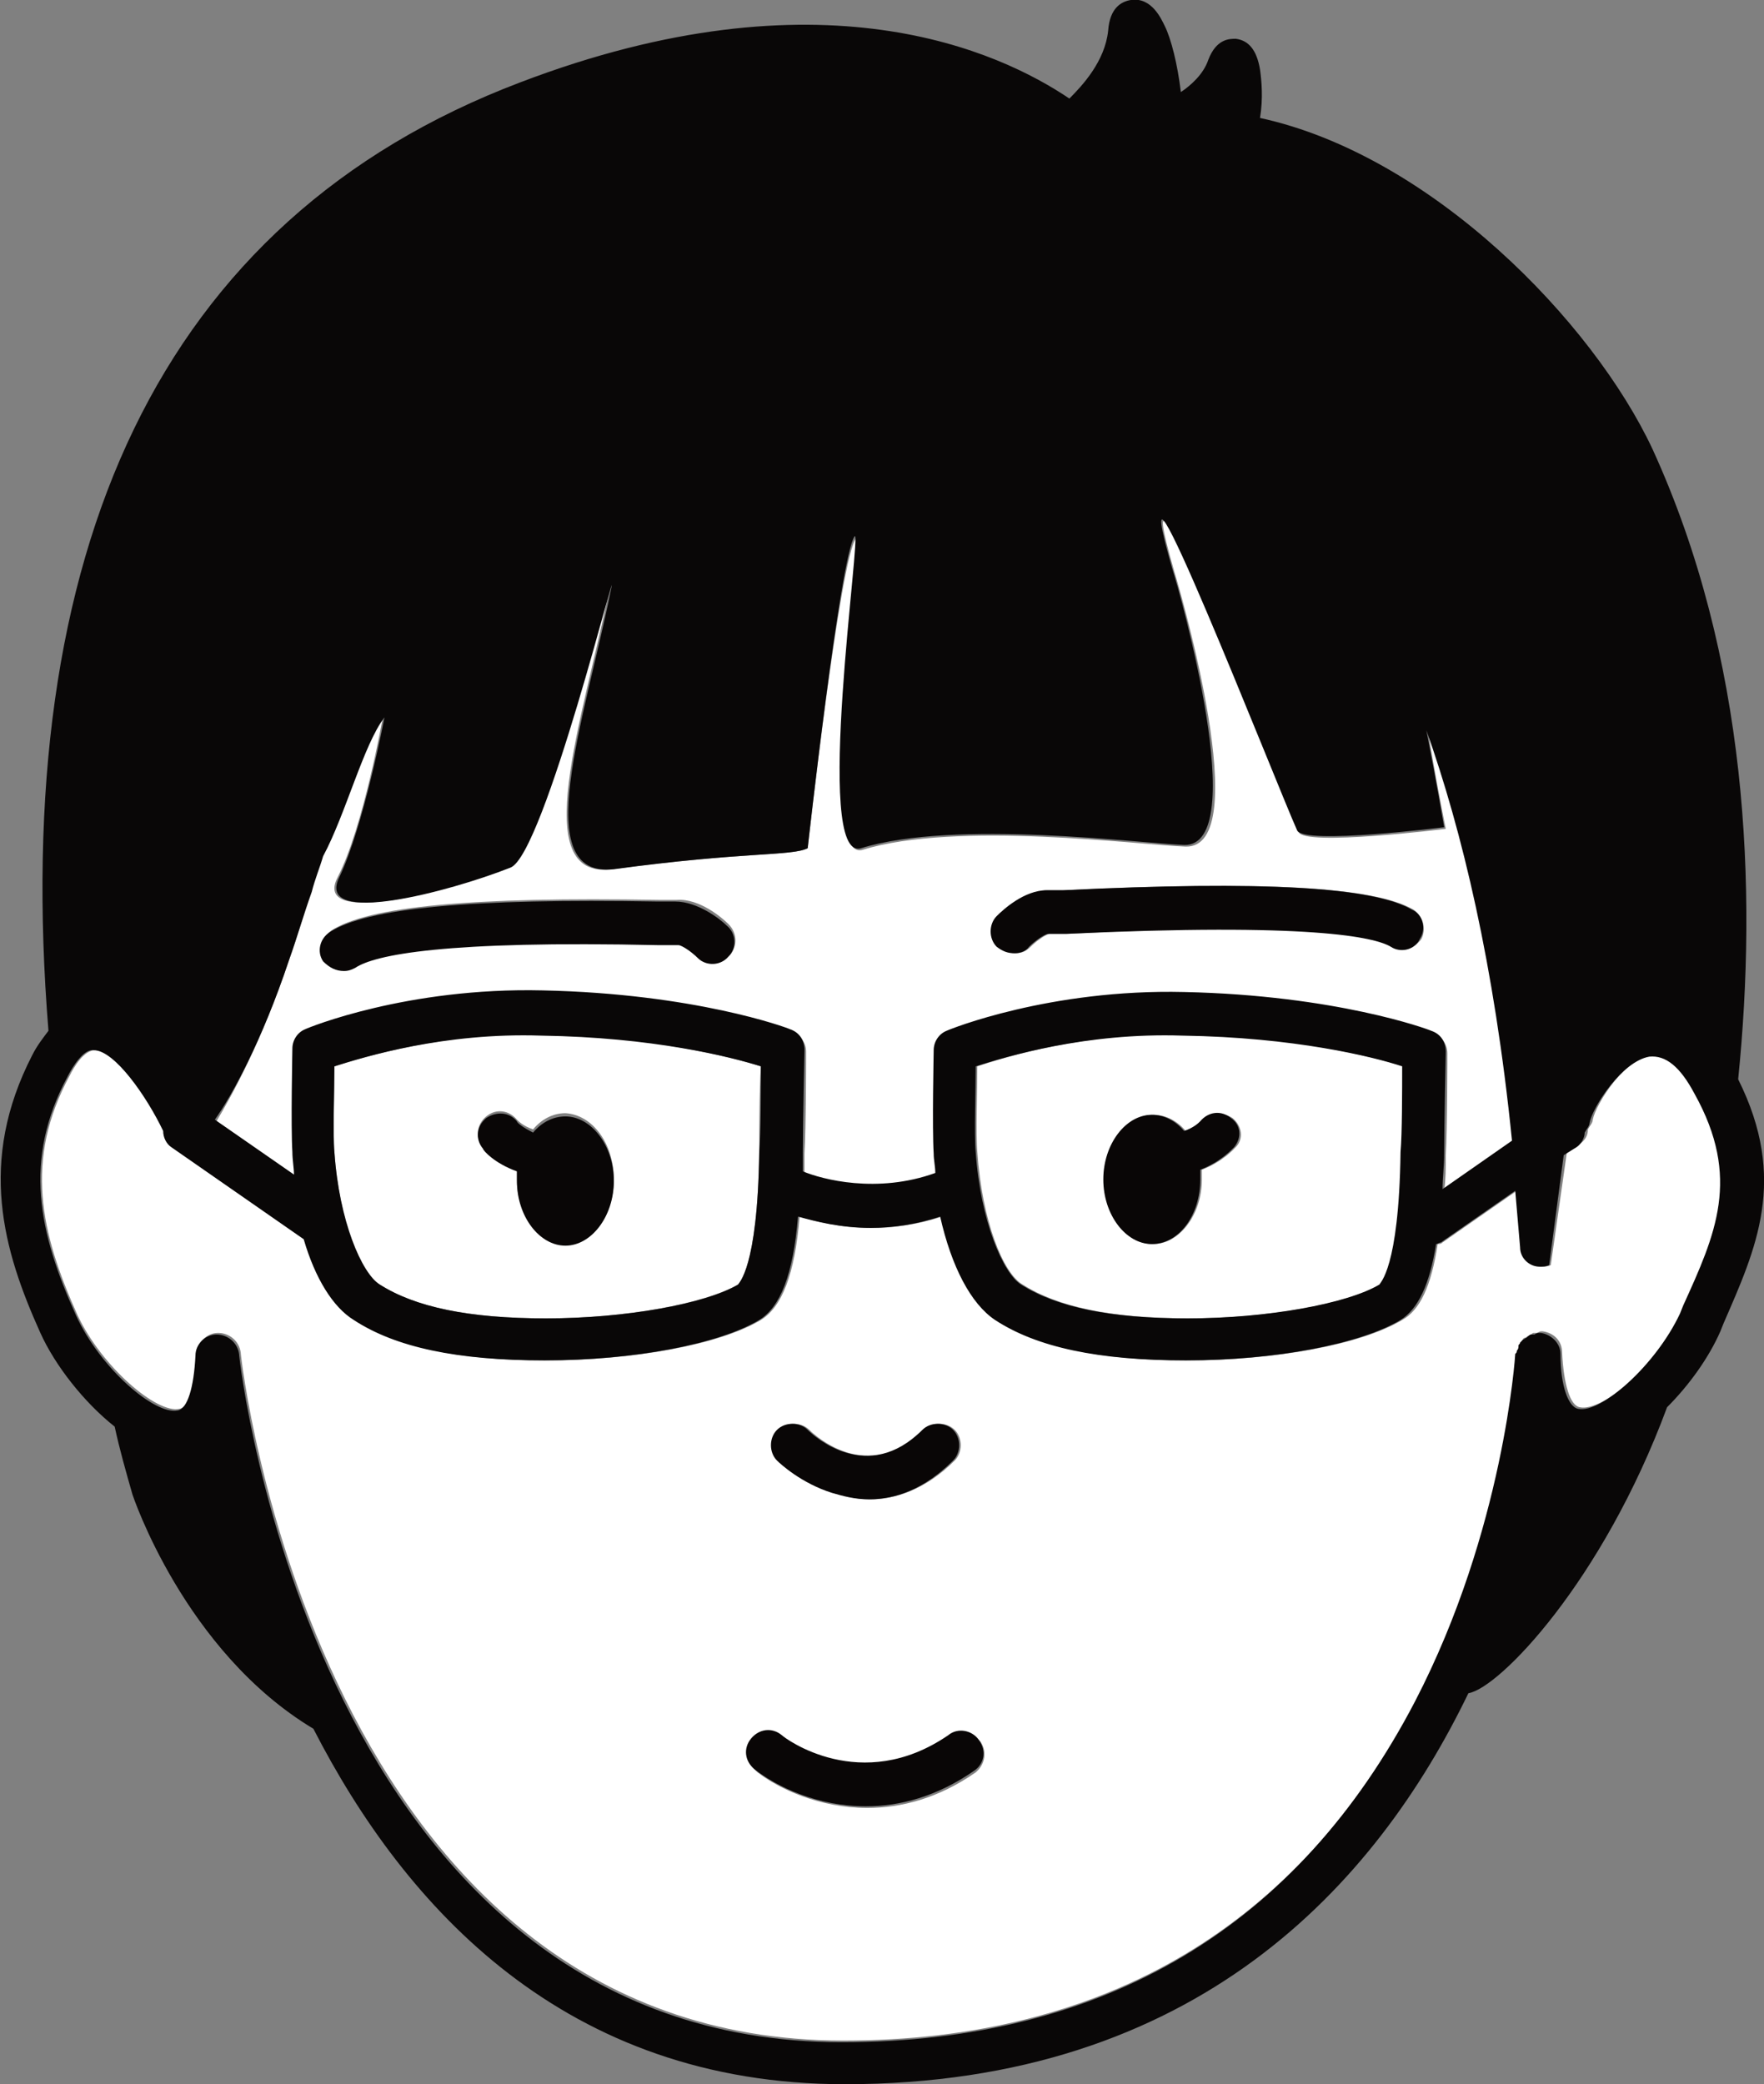
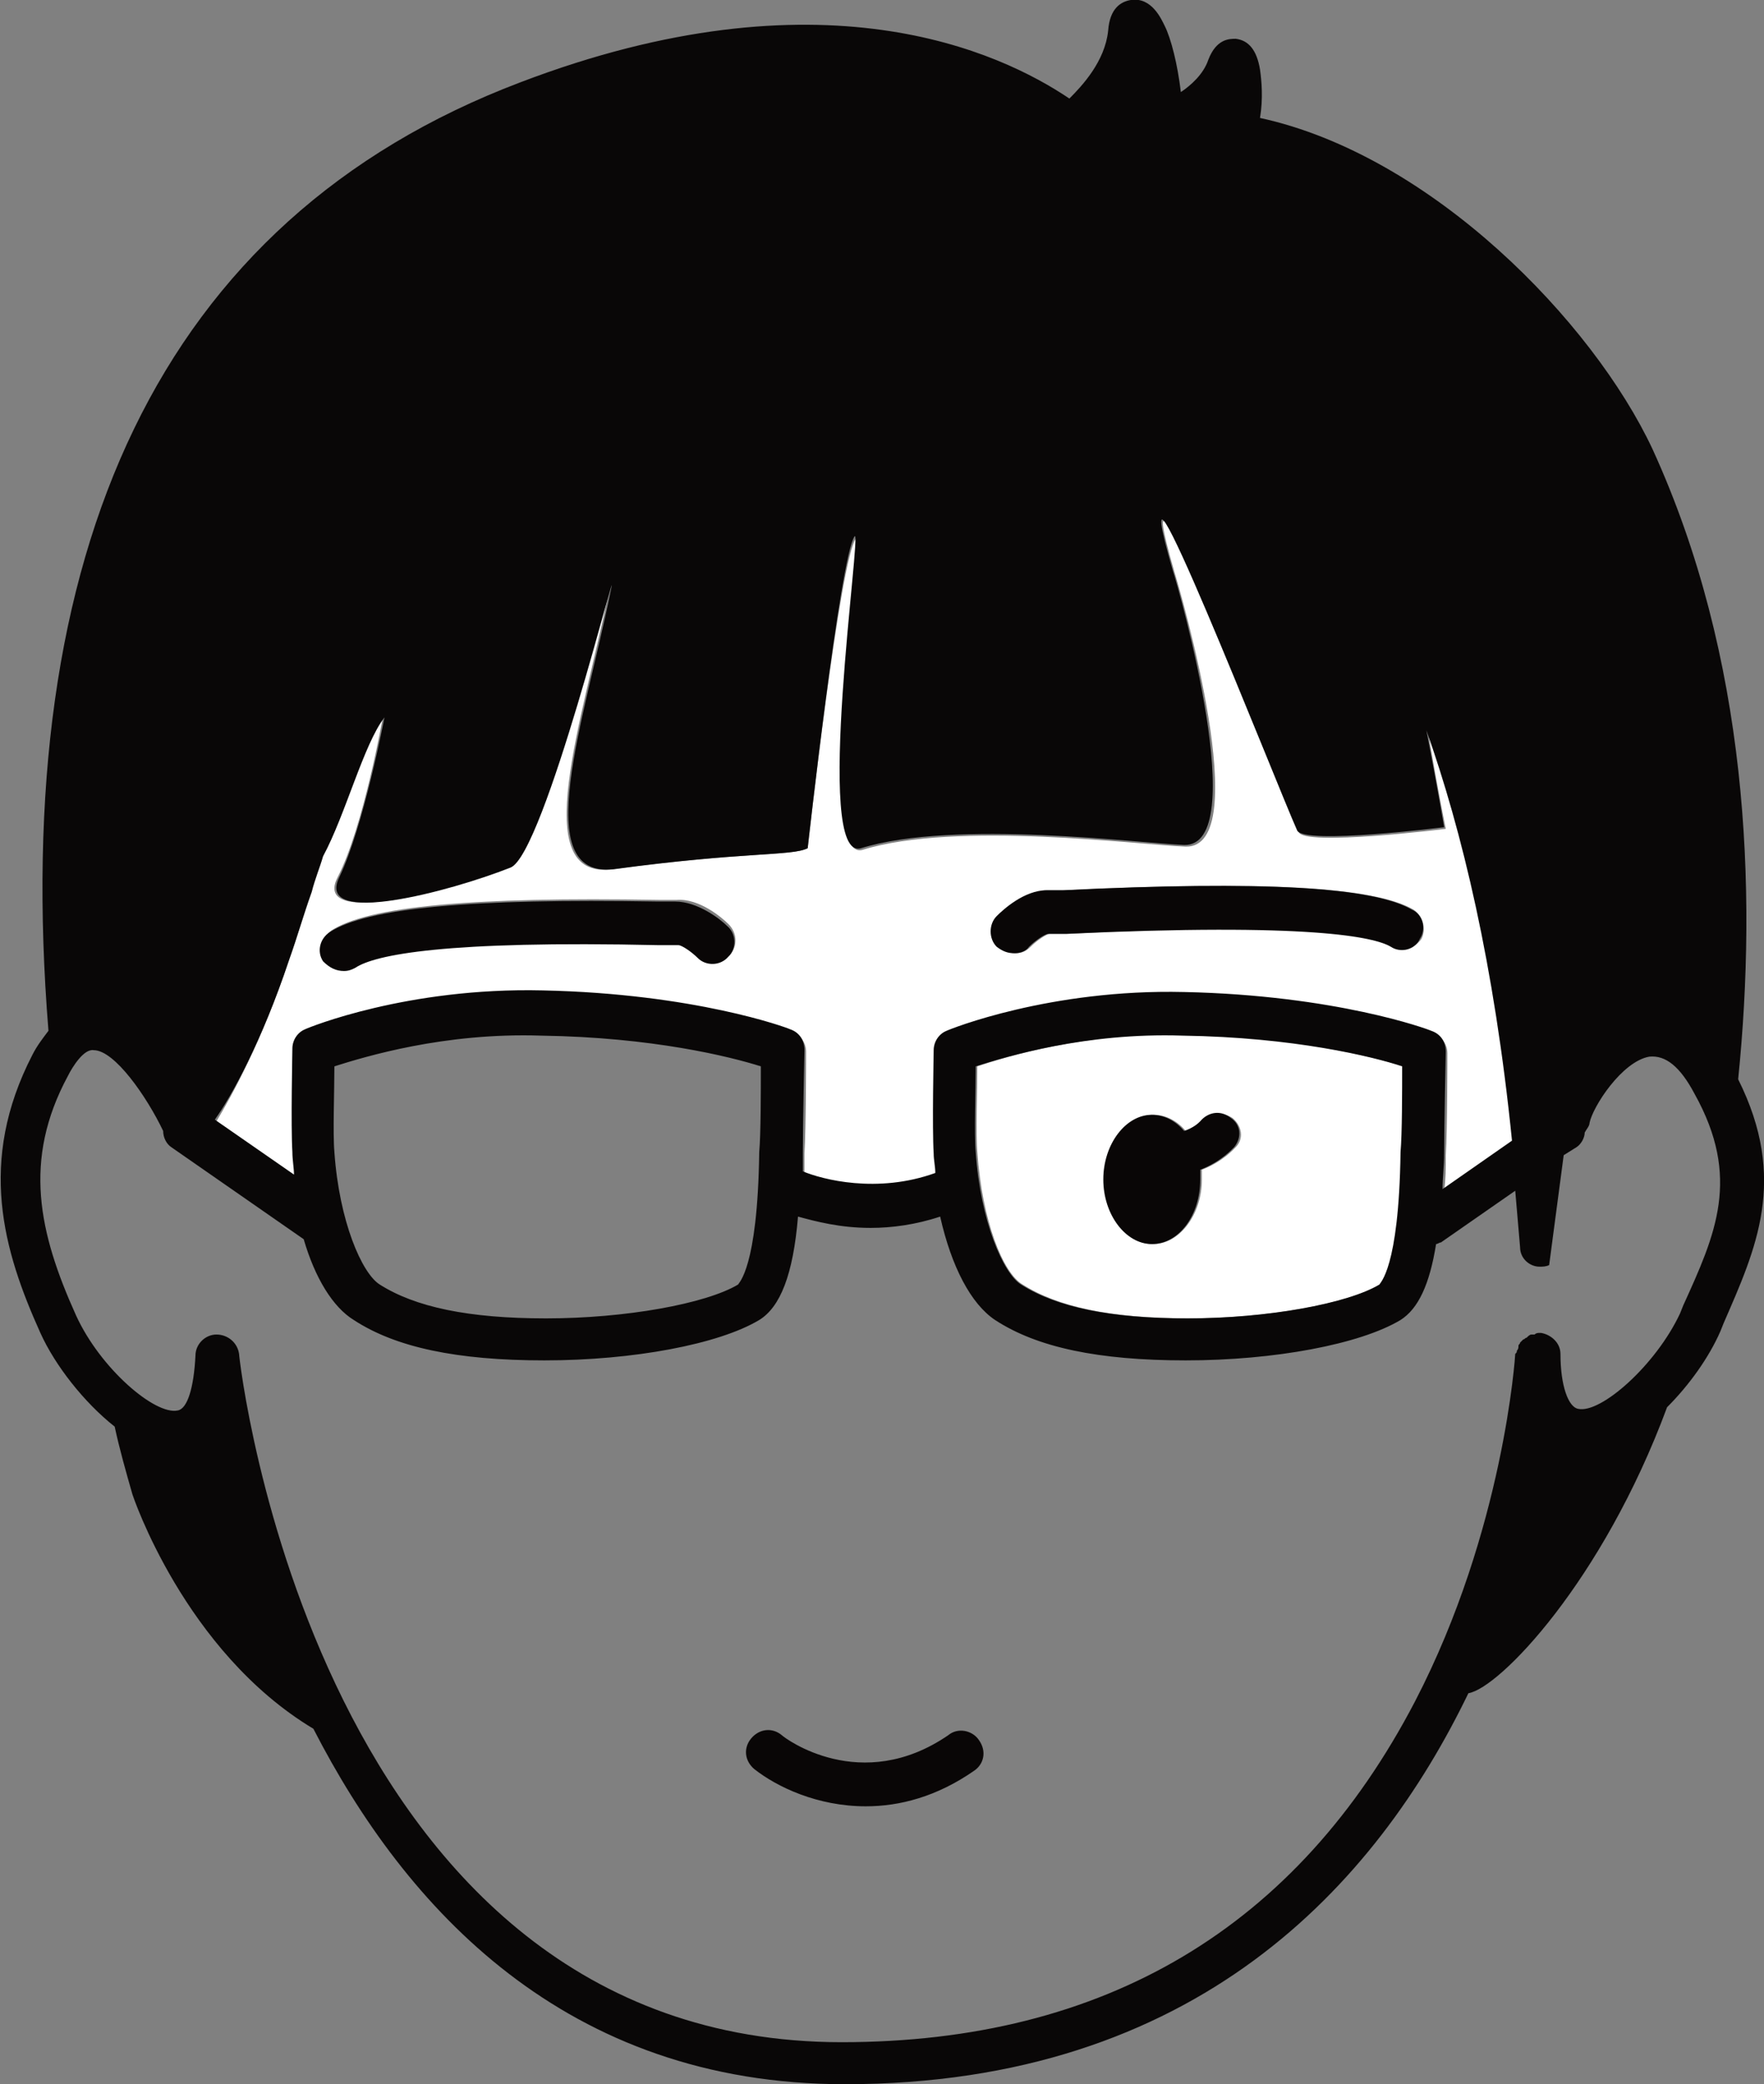
<svg xmlns="http://www.w3.org/2000/svg" version="1.1" id="圖層_1" x="0px" y="0px" viewBox="0 0 109.2 129" style="enable-background:new 0 0 109.2 129;" xml:space="preserve">
  <rect x="0" y="0" width="109.2" height="129" fill="#808080" stroke="none" />
  <style type="text/css">
	.st0{fill:#FFFFFF;}
	.st1{fill:#040000;}
	.st2{fill:#EDE2D1;}
	.st3{fill:#EB5D33;}
	.st4{fill:#EB5D33;stroke:#040000;stroke-width:3;stroke-linejoin:round;stroke-miterlimit:10;}
	.st5{fill:#1680A3;}
	.st6{fill:#FDFEFE;}
	.st7{fill:none;}
	.st8{fill:#090606;}
	.st9{fill:#090707;}
	.st10{fill:none;stroke:#090606;stroke-width:2;stroke-linecap:round;stroke-linejoin:round;stroke-miterlimit:10;}
</style>
  <g>
-     <path class="st0" d="M20.7,66c0,1.4-0.1,4.2,0,5.3c0.3,4.3,1.6,7.5,2.8,8.2c2.2,1.4,5.5,2.1,10.3,2.1c4.9,0,9.8-0.9,11.9-2.1   c0,0,1.2-0.9,1.3-8.2c0-1.1,0-3.8,0.1-5.3c-1.9-0.6-6.7-1.8-13.5-2C27.5,63.9,22.6,65.4,20.7,66z M38,73c0,2.2-1.4,4-3,4   s-3-1.8-3-4c0-0.2,0-0.4,0-0.6c-1.3-0.5-2-1.3-2.1-1.4c-0.5-0.6-0.4-1.4,0.2-1.9c0.6-0.5,1.4-0.4,1.9,0.2c0.1,0.1,0.4,0.4,1,0.6   c0.5-0.6,1.2-1,2-1C36.7,69,38,70.8,38,73z" />
    <path class="st0" d="M60.5,66c0,1.4-0.1,4.2,0,5.3c0.3,4.3,1.6,7.5,2.8,8.2c2.2,1.4,5.5,2.1,10.3,2.1c4.9,0,9.8-0.9,11.9-2.1   c0,0,1.2-0.9,1.3-8.2c0-1.1,0-3.8,0.1-5.3c-1.9-0.6-6.7-1.8-13.5-2C67.2,63.9,62.3,65.4,60.5,66z M74.4,69.4   c0.5-0.5,1.3-0.6,1.9-0.2c0.6,0.5,0.7,1.3,0.2,1.8c-0.1,0.1-0.8,0.9-2.1,1.4c0,0.2,0,0.4,0,0.6c0,2.2-1.4,4-3,4c-1.7,0-3-1.8-3-4   c0-2.2,1.4-4,3-4c0.8,0,1.5,0.4,2,1C74,69.8,74.3,69.5,74.4,69.4z" />
    <path class="st0" d="M17.9,59.4c-1.7,5.1-3.6,8.5-4.5,10l4.9,3.4c-0.1-0.5-0.1-0.9-0.1-1.4c-0.1-1.6,0-6.2,0-6.4   c0-0.5,0.3-1,0.8-1.2c0.3-0.1,6.4-2.6,14.7-2.4c9.4,0.2,15.1,2.3,15.3,2.4c0.5,0.2,0.9,0.7,0.9,1.3c0,0,0,4.7-0.1,6.3   c0,0.4,0,0.8,0,1.2c1.2,0.4,4.7,1.4,8.2,0.1c0-0.4-0.1-0.8-0.1-1.2c-0.1-1.6,0-6.2,0-6.4c0-0.5,0.3-1,0.8-1.2   c0.3-0.1,6.4-2.6,14.7-2.4c9.4,0.2,15.1,2.3,15.3,2.4c0.5,0.2,0.9,0.7,0.9,1.3c0,0,0,4.7-0.1,6.3c0,0.8,0,1.5-0.1,2.2l4.3-3   c-1.1-10.9-3.1-19.2-5.3-25.4c0.6,3.6,1.1,6,1.1,6s-8.8,1.1-9.1,0.2c-1.3-3-11.1-27.9-7.7-16.1c0.4,1.3,5,17.1,0.7,17   c-2.8-0.1-14.2-1.6-20,0.2c-3,0.9,0.2-20.1-0.4-19.3C52,34.5,50,52.5,50,52.5c-1,0.5-3.9,0.2-12.1,1.3c-5.3,0.7-1.8-9.3-0.2-17.2   c0.7-3.3-4.1,16.2-6.2,17.1c-3.8,1.5-12.2,3.7-10.6,0.6s2.8-9.9,2.8-9.9c-1.3,1.7-2.3,6-3.8,8.6c-0.2,0.7-0.5,1.5-0.7,2.2   C18.8,56.6,18.4,58,17.9,59.4z M61.8,56.7c0.4-0.4,1.7-1.6,3.1-1.6c0.1,0,0.5,0,1,0c12.4-0.6,19.2-0.2,21.6,1.2   c0.6,0.4,0.8,1.2,0.5,1.8c-0.4,0.6-1.2,0.8-1.8,0.5c-1-0.6-5-1.6-20.1-0.8c-0.6,0-1,0-1.1,0c-0.2,0-0.8,0.4-1.2,0.8   c-0.3,0.3-0.6,0.4-0.9,0.4c-0.3,0-0.7-0.1-0.9-0.4C61.3,58.1,61.3,57.2,61.8,56.7z M20.5,57.6c2.3-1.5,8.7-2.1,20.3-1.9   c0.6,0,1,0,1.1,0c1.4-0.1,2.8,1.1,3.2,1.5c0.5,0.5,0.6,1.3,0.1,1.9c-0.5,0.5-1.3,0.6-1.9,0.1c-0.4-0.4-1-0.7-1.2-0.8   c-0.1,0-0.6,0-1.2,0c-13.3-0.3-17.6,0.6-18.8,1.4c-0.2,0.1-0.5,0.2-0.7,0.2c-0.4,0-0.9-0.2-1.1-0.6C19.7,58.9,19.9,58.1,20.5,57.6z   " />
-     <path class="st0" d="M11.1,87.2c0.6-0.1,1.1-1.4,1.1-3.4c0-0.7,0.6-1.3,1.3-1.3c0.7,0,1.3,0.5,1.4,1.2c0,0.4,4.8,42.6,37.3,42.6   c16.2,0,28.2-7.1,35.5-21.1c5.5-10.6,6.2-21.3,6.2-21.5c0-0.1,0-0.1,0.1-0.2c0-0.1,0-0.2,0.1-0.3c0-0.1,0.1-0.1,0.1-0.2   c0.1-0.1,0.1-0.2,0.2-0.2c0.1,0,0.1-0.1,0.2-0.1c0.1-0.1,0.2-0.1,0.3-0.2c0.1,0,0.1,0,0.2,0c0.1,0,0.2-0.1,0.3-0.1c0,0,0.1,0,0.1,0   c0,0,0,0,0,0c0,0,0,0,0,0c0.7,0.1,1.2,0.6,1.2,1.3c0.1,2,0.5,3.3,1.1,3.4c1.4,0.3,4.8-2.6,6.3-5.9l0.2-0.5c2-4.4,3.6-7.9,0.8-13.2   c-0.9-1.7-1.8-2.4-2.8-2.3c-1.7,0.3-3.5,3.1-3.7,4.1c0,0.2-0.2,0.4-0.3,0.6c0,0.4-0.2,0.7-0.5,0.9l-0.8,0.5L96,78.3   c-0.2,0.1-0.4,0.1-0.6,0.1c-0.7-0.1-1.2-0.6-1.2-1.2c-0.1-1.2-0.2-2.4-0.3-3.5l-4.6,3.2c-0.1,0.1-0.2,0.1-0.3,0.1   c-0.4,2.6-1.1,4.1-2.2,4.7c-2.5,1.5-7.8,2.5-13.3,2.5c-5.4,0-9.1-0.8-11.8-2.5c-1.5-1-2.7-3.4-3.4-6.4c-1.5,0.5-3,0.7-4.3,0.7   c-1.9,0-3.5-0.4-4.5-0.7c-0.3,3.6-1.1,5.6-2.4,6.4c-2.5,1.5-7.8,2.5-13.3,2.5c-5.4,0-9.1-0.8-11.8-2.5c-1.3-0.8-2.3-2.6-3.1-5   l-8.2-5.7c-0.3-0.2-0.5-0.6-0.5-1c-1.1-2.2-3-5-4.3-5c-0.7,0-1.3,1-1.6,1.6c-2.8,5.2-1.8,9.7,0.5,14.8C6.3,84.6,9.7,87.5,11.1,87.2   z M48.2,88.5c0.5-0.5,1.4-0.5,1.9,0c0.4,0.4,3.7,3.4,7.1,0c0.5-0.5,1.4-0.5,1.9,0c0.5,0.5,0.5,1.4,0,1.9c-1.8,1.8-3.7,2.4-5.2,2.4   c-0.8,0-1.6-0.2-2.3-0.4c-1.9-0.6-3.2-1.9-3.3-2C47.7,89.9,47.7,89.1,48.2,88.5z M46.6,107.7c0.5-0.6,1.3-0.7,1.9-0.2   c0.2,0.2,4.9,3.7,10.3,0c0.6-0.4,1.4-0.3,1.9,0.3c0.4,0.6,0.3,1.4-0.3,1.9c-2.3,1.6-4.6,2.2-6.7,2.2c-3,0-5.5-1.2-6.8-2.2   C46.2,109.1,46.1,108.3,46.6,107.7z" />
    <path class="st8" d="M21.3,60.1c0.3,0,0.5-0.1,0.7-0.2c1.2-0.8,5.5-1.7,18.8-1.4c0.7,0,1.1,0,1.2,0c0.2,0,0.8,0.4,1.2,0.8   c0.5,0.5,1.4,0.5,1.9-0.1c0.5-0.5,0.5-1.4-0.1-1.9c-0.4-0.4-1.8-1.5-3.2-1.5c-0.1,0-0.5,0-1.1,0c-11.6-0.2-18,0.4-20.3,1.9   c-0.6,0.4-0.8,1.2-0.4,1.8C20.4,59.9,20.8,60.1,21.3,60.1z" />
    <path class="st8" d="M62.8,59c0.3,0,0.7-0.1,0.9-0.4c0.4-0.4,1-0.8,1.2-0.8c0.1,0,0.5,0,1.1,0c15.1-0.7,19.1,0.2,20.1,0.8   c0.6,0.4,1.5,0.2,1.8-0.5c0.4-0.6,0.2-1.5-0.5-1.8c-2.4-1.4-9.2-1.8-21.6-1.2c-0.5,0-0.9,0-1,0c-1.4,0-2.7,1.2-3.1,1.6   c-0.5,0.5-0.5,1.4,0,1.9C62.1,58.9,62.4,59,62.8,59z" />
    <path class="st8" d="M53.6,111.8c2.1,0,4.4-0.6,6.7-2.2c0.6-0.4,0.8-1.2,0.3-1.9c-0.4-0.6-1.3-0.8-1.9-0.3   c-5.4,3.7-10.1,0.2-10.3,0c-0.6-0.5-1.4-0.4-1.9,0.2c-0.5,0.6-0.4,1.4,0.2,1.9C48.1,110.6,50.6,111.8,53.6,111.8z" />
-     <path class="st8" d="M51.5,92.4c0.7,0.2,1.4,0.4,2.3,0.4c1.6,0,3.4-0.6,5.2-2.4c0.5-0.5,0.5-1.4,0-1.9c-0.5-0.5-1.4-0.5-1.9,0   c-3.4,3.4-6.7,0.4-7.1,0c-0.5-0.5-1.4-0.5-1.9,0c-0.5,0.5-0.5,1.4,0,1.9C48.3,90.6,49.6,91.8,51.5,92.4z" />
-     <path class="st8" d="M32,69.4c-0.5-0.6-1.3-0.6-1.9-0.2c-0.6,0.5-0.7,1.3-0.2,1.9c0,0.1,0.7,0.9,2.1,1.4c0,0.2,0,0.4,0,0.6   c0,2.2,1.4,4,3,4s3-1.8,3-4c0-2.2-1.4-4-3-4c-0.8,0-1.5,0.4-2,1C32.4,69.8,32,69.5,32,69.4z" />
    <path class="st8" d="M68.3,73c0,2.2,1.4,4,3,4c1.7,0,3-1.8,3-4c0-0.2,0-0.4,0-0.6c1.3-0.5,2-1.3,2.1-1.4c0.5-0.6,0.4-1.4-0.2-1.8   c-0.6-0.5-1.4-0.4-1.9,0.2c-0.1,0.1-0.4,0.4-1,0.6c-0.5-0.6-1.2-1-2-1C69.7,69,68.3,70.8,68.3,73z" />
    <path d="M70.4,8c0.1-0.9,0-2-0.1-2.9c-0.8,1.4-1.8,2.5-2.5,3.2c0.1,0.3,0.2,0.6,0.3,0.8c0.7,0.1,1.3,0.1,2,0.2   C70.2,8.9,70.3,8.4,70.4,8z" />
-     <path d="M74.3,9.3c0.5-0.2,0.8-1,0.9-1.9c-0.5,0.4-1,0.7-1.4,1c0,0.4,0.1,0.8,0.2,1C74.1,9.4,74.2,9.4,74.3,9.3z" />
    <path class="st9" d="M107.6,66.8c1.2-11.8,0.6-26.1-5.3-39C98.6,19.9,88.6,9.6,78,7.3c0.2-1.2,0.1-2.3,0-3   c-0.2-1.2-0.7-1.8-1.5-1.9c-0.4,0-1.2,0-1.7,1.3c-0.3,0.9-1.1,1.6-1.7,2c-0.2-1.7-0.6-3.3-1-4.1C71.9,1.2,71.3-0.2,70,0   c-0.6,0.1-1.3,0.5-1.4,1.9c-0.2,1.9-1.6,3.4-2.4,4.2c-4.3-2.9-15.4-8.1-34-1C9.8,13.6,0.6,34.2,3,63.8c-0.3,0.4-0.7,0.9-1,1.5   c-3.4,6.6-1.8,12.1,0.5,17.2c0.9,2,2.7,4.3,4.6,5.8c0.3,1.4,0.7,2.8,1.1,4.2c0,0,3.2,9.7,11.2,14.5c5.7,11.1,15.6,22,32.9,22   c21.8,0,32.9-12.4,38.6-24.2c1.9-0.3,8.3-6.9,12.3-17.7c1.4-1.4,2.6-3.1,3.3-4.7l0.2-0.5C108.7,77.3,110.7,73,107.6,66.8z    M17.9,59.4c0.5-1.4,0.9-2.8,1.4-4.2c0.2-0.8,0.5-1.5,0.7-2.2c1.4-2.6,2.5-6.9,3.8-8.6c0,0-1.3,6.8-2.8,9.9s6.8,0.9,10.6-0.6   c2.1-0.8,6.9-20.4,6.2-17.1c-1.6,7.9-5.1,17.8,0.2,17.2C46.1,52.7,49,53,50,52.5c0,0,2-18,2.9-19.3c0.5-0.7-2.6,20.2,0.4,19.3   c5.8-1.8,17.3-0.3,20-0.2c4.2,0.1-0.3-15.8-0.7-17c-3.4-11.8,6.4,13.2,7.7,16.1c0.4,0.9,9.1-0.2,9.1-0.2s-0.4-2.4-1.1-6   c2.2,6.2,4.2,14.5,5.3,25.4l-4.3,3c0-0.7,0.1-1.4,0.1-2.2c0-1.6,0.1-6.3,0.1-6.3c0-0.6-0.3-1.1-0.9-1.3c-0.2-0.1-5.9-2.2-15.3-2.4   c-8.3-0.2-14.5,2.3-14.7,2.4c-0.5,0.2-0.8,0.7-0.8,1.2c0,0.2-0.1,4.8,0,6.4c0,0.4,0.1,0.8,0.1,1.2c-3.6,1.3-7,0.4-8.2-0.1   c0-0.4,0-0.8,0-1.2c0-1.6,0.1-6.3,0.1-6.3c0-0.6-0.3-1.1-0.9-1.3c-0.2-0.1-5.9-2.2-15.3-2.4c-8.4-0.2-14.5,2.3-14.7,2.4   c-0.5,0.2-0.8,0.7-0.8,1.2c0,0.2-0.1,4.8,0,6.4c0,0.5,0.1,1,0.1,1.4l-4.9-3.4C14.3,67.9,16.2,64.5,17.9,59.4z M86.8,66   c0,1.5,0,4.2-0.1,5.3c-0.1,7.3-1.3,8.1-1.3,8.2c-2,1.2-7,2.1-11.9,2.1c-4.8,0-8.1-0.7-10.3-2.1c-1.1-0.7-2.5-3.9-2.8-8.2   c-0.1-1.1,0-3.8,0-5.3c1.9-0.6,6.8-2.1,12.8-1.9C80.1,64.2,85,65.4,86.8,66z M47.1,66c0,1.5,0,4.2-0.1,5.3   c-0.1,7.3-1.3,8.1-1.3,8.2c-2,1.2-7,2.1-11.9,2.1c-4.8,0-8.1-0.7-10.3-2.1c-1.1-0.7-2.5-3.9-2.8-8.2c-0.1-1.1,0-3.8,0-5.3   c1.9-0.6,6.8-2.1,12.8-1.9C40.4,64.2,45.2,65.4,47.1,66z M104.2,80.8l-0.2,0.5c-1.5,3.2-4.9,6.2-6.3,5.9c-0.6-0.1-1.1-1.4-1.1-3.4   c0-0.7-0.6-1.2-1.2-1.3c0,0,0,0,0,0c0,0,0,0,0,0c0,0-0.1,0-0.1,0c-0.1,0-0.2,0-0.3,0.1c-0.1,0-0.1,0-0.2,0c-0.1,0-0.2,0.1-0.3,0.2   c-0.1,0-0.1,0.1-0.2,0.1c-0.1,0.1-0.1,0.1-0.2,0.2c0,0.1-0.1,0.1-0.1,0.2c0,0.1,0,0.2-0.1,0.3c0,0.1,0,0.1-0.1,0.2   c0,0.1-0.7,10.9-6.2,21.5c-7.3,14-19.2,21.1-35.5,21.1c-32.5,0-37.3-42.2-37.3-42.6c-0.1-0.7-0.7-1.2-1.4-1.2   c-0.7,0-1.3,0.6-1.3,1.3c-0.1,2-0.5,3.3-1.1,3.4c-1.4,0.3-4.8-2.6-6.3-5.9c-2.3-5.1-3.3-9.6-0.5-14.8c0.3-0.6,1-1.7,1.6-1.6   c1.3,0,3.3,2.9,4.3,5c0,0.4,0.2,0.8,0.5,1l8.2,5.7c0.7,2.4,1.8,4.2,3.1,5c2.6,1.7,6.4,2.5,11.8,2.5c5.5,0,10.8-1,13.3-2.5   c1.3-0.8,2.1-2.8,2.4-6.4c1.1,0.3,2.6,0.7,4.5,0.7c1.3,0,2.8-0.2,4.3-0.7c0.7,3.1,1.9,5.4,3.4,6.4c2.6,1.7,6.4,2.5,11.8,2.5   c5.5,0,10.8-1,13.3-2.5c1.1-0.7,1.8-2.2,2.2-4.7c0.1,0,0.2-0.1,0.3-0.1l4.6-3.2c0.1,1.2,0.2,2.3,0.3,3.5c0,0.7,0.6,1.2,1.2,1.2   c0.2,0,0.4,0,0.6-0.1l0.9-6.8l0.8-0.5c0.3-0.2,0.5-0.6,0.5-0.9c0.1-0.2,0.3-0.4,0.3-0.6c0.2-1,2-3.8,3.7-4.1c1-0.1,1.9,0.6,2.8,2.3   C107.8,72.9,106.2,76.4,104.2,80.8z" />
  </g>
</svg>